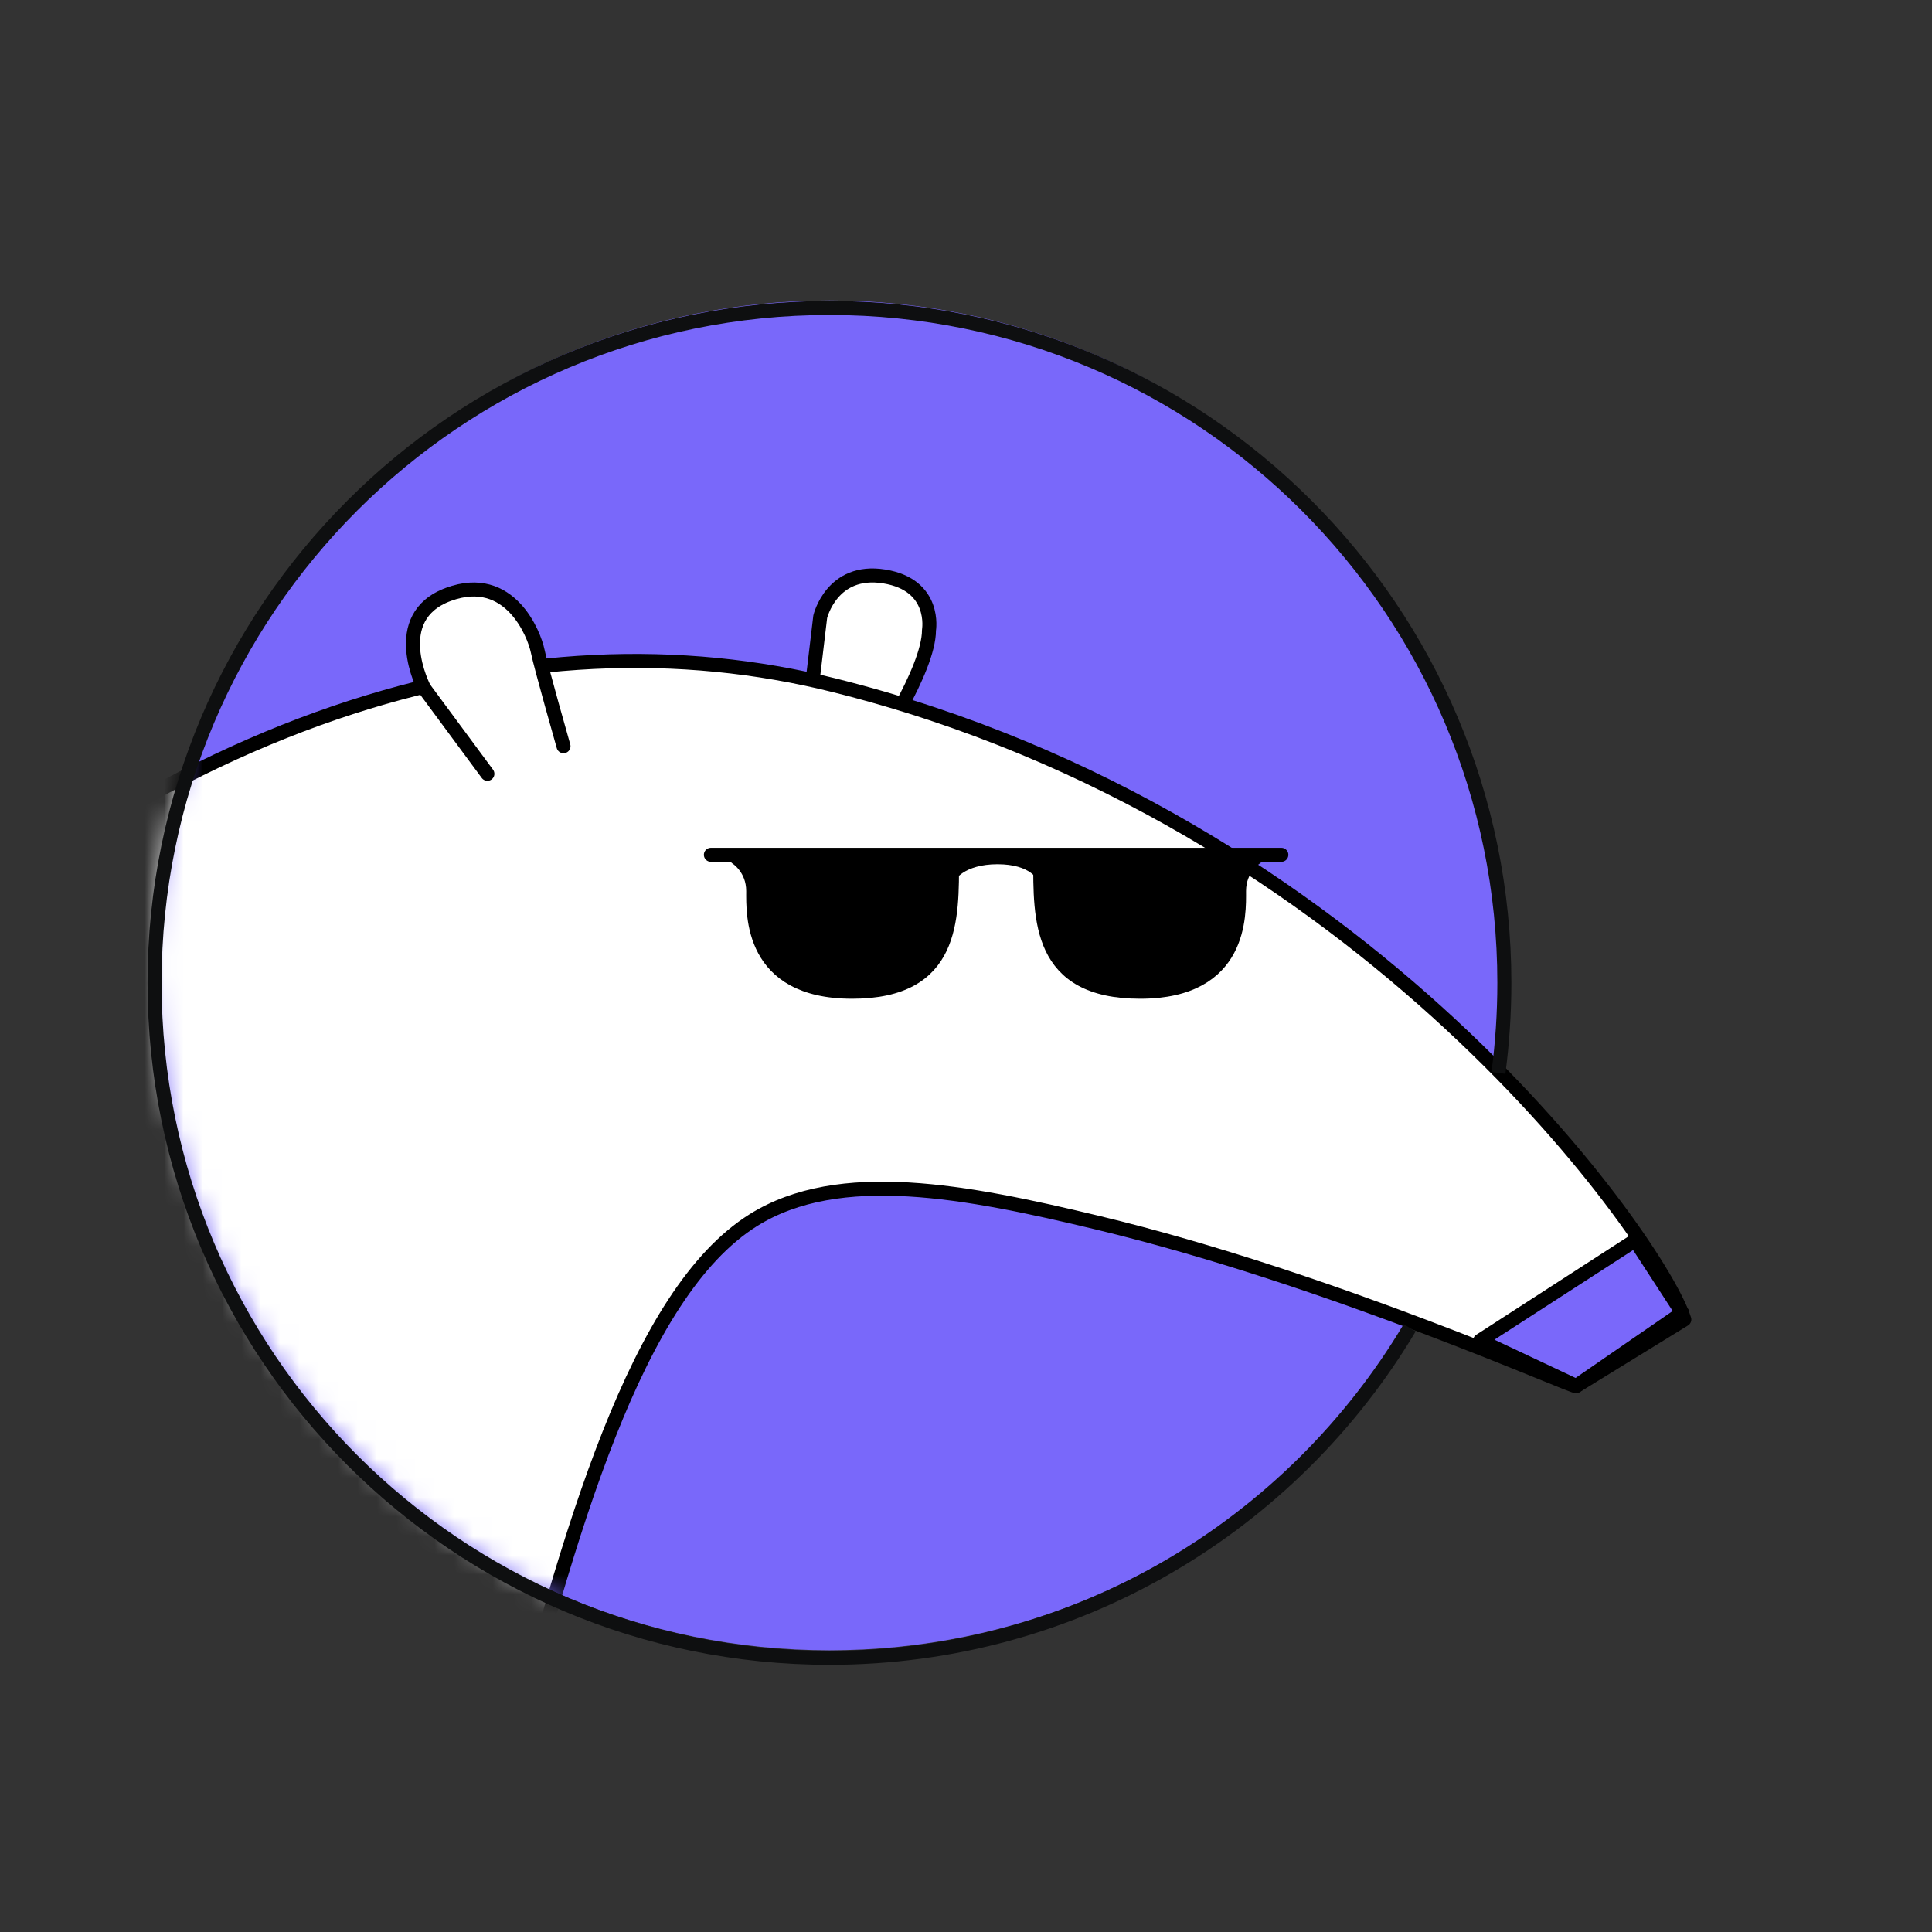
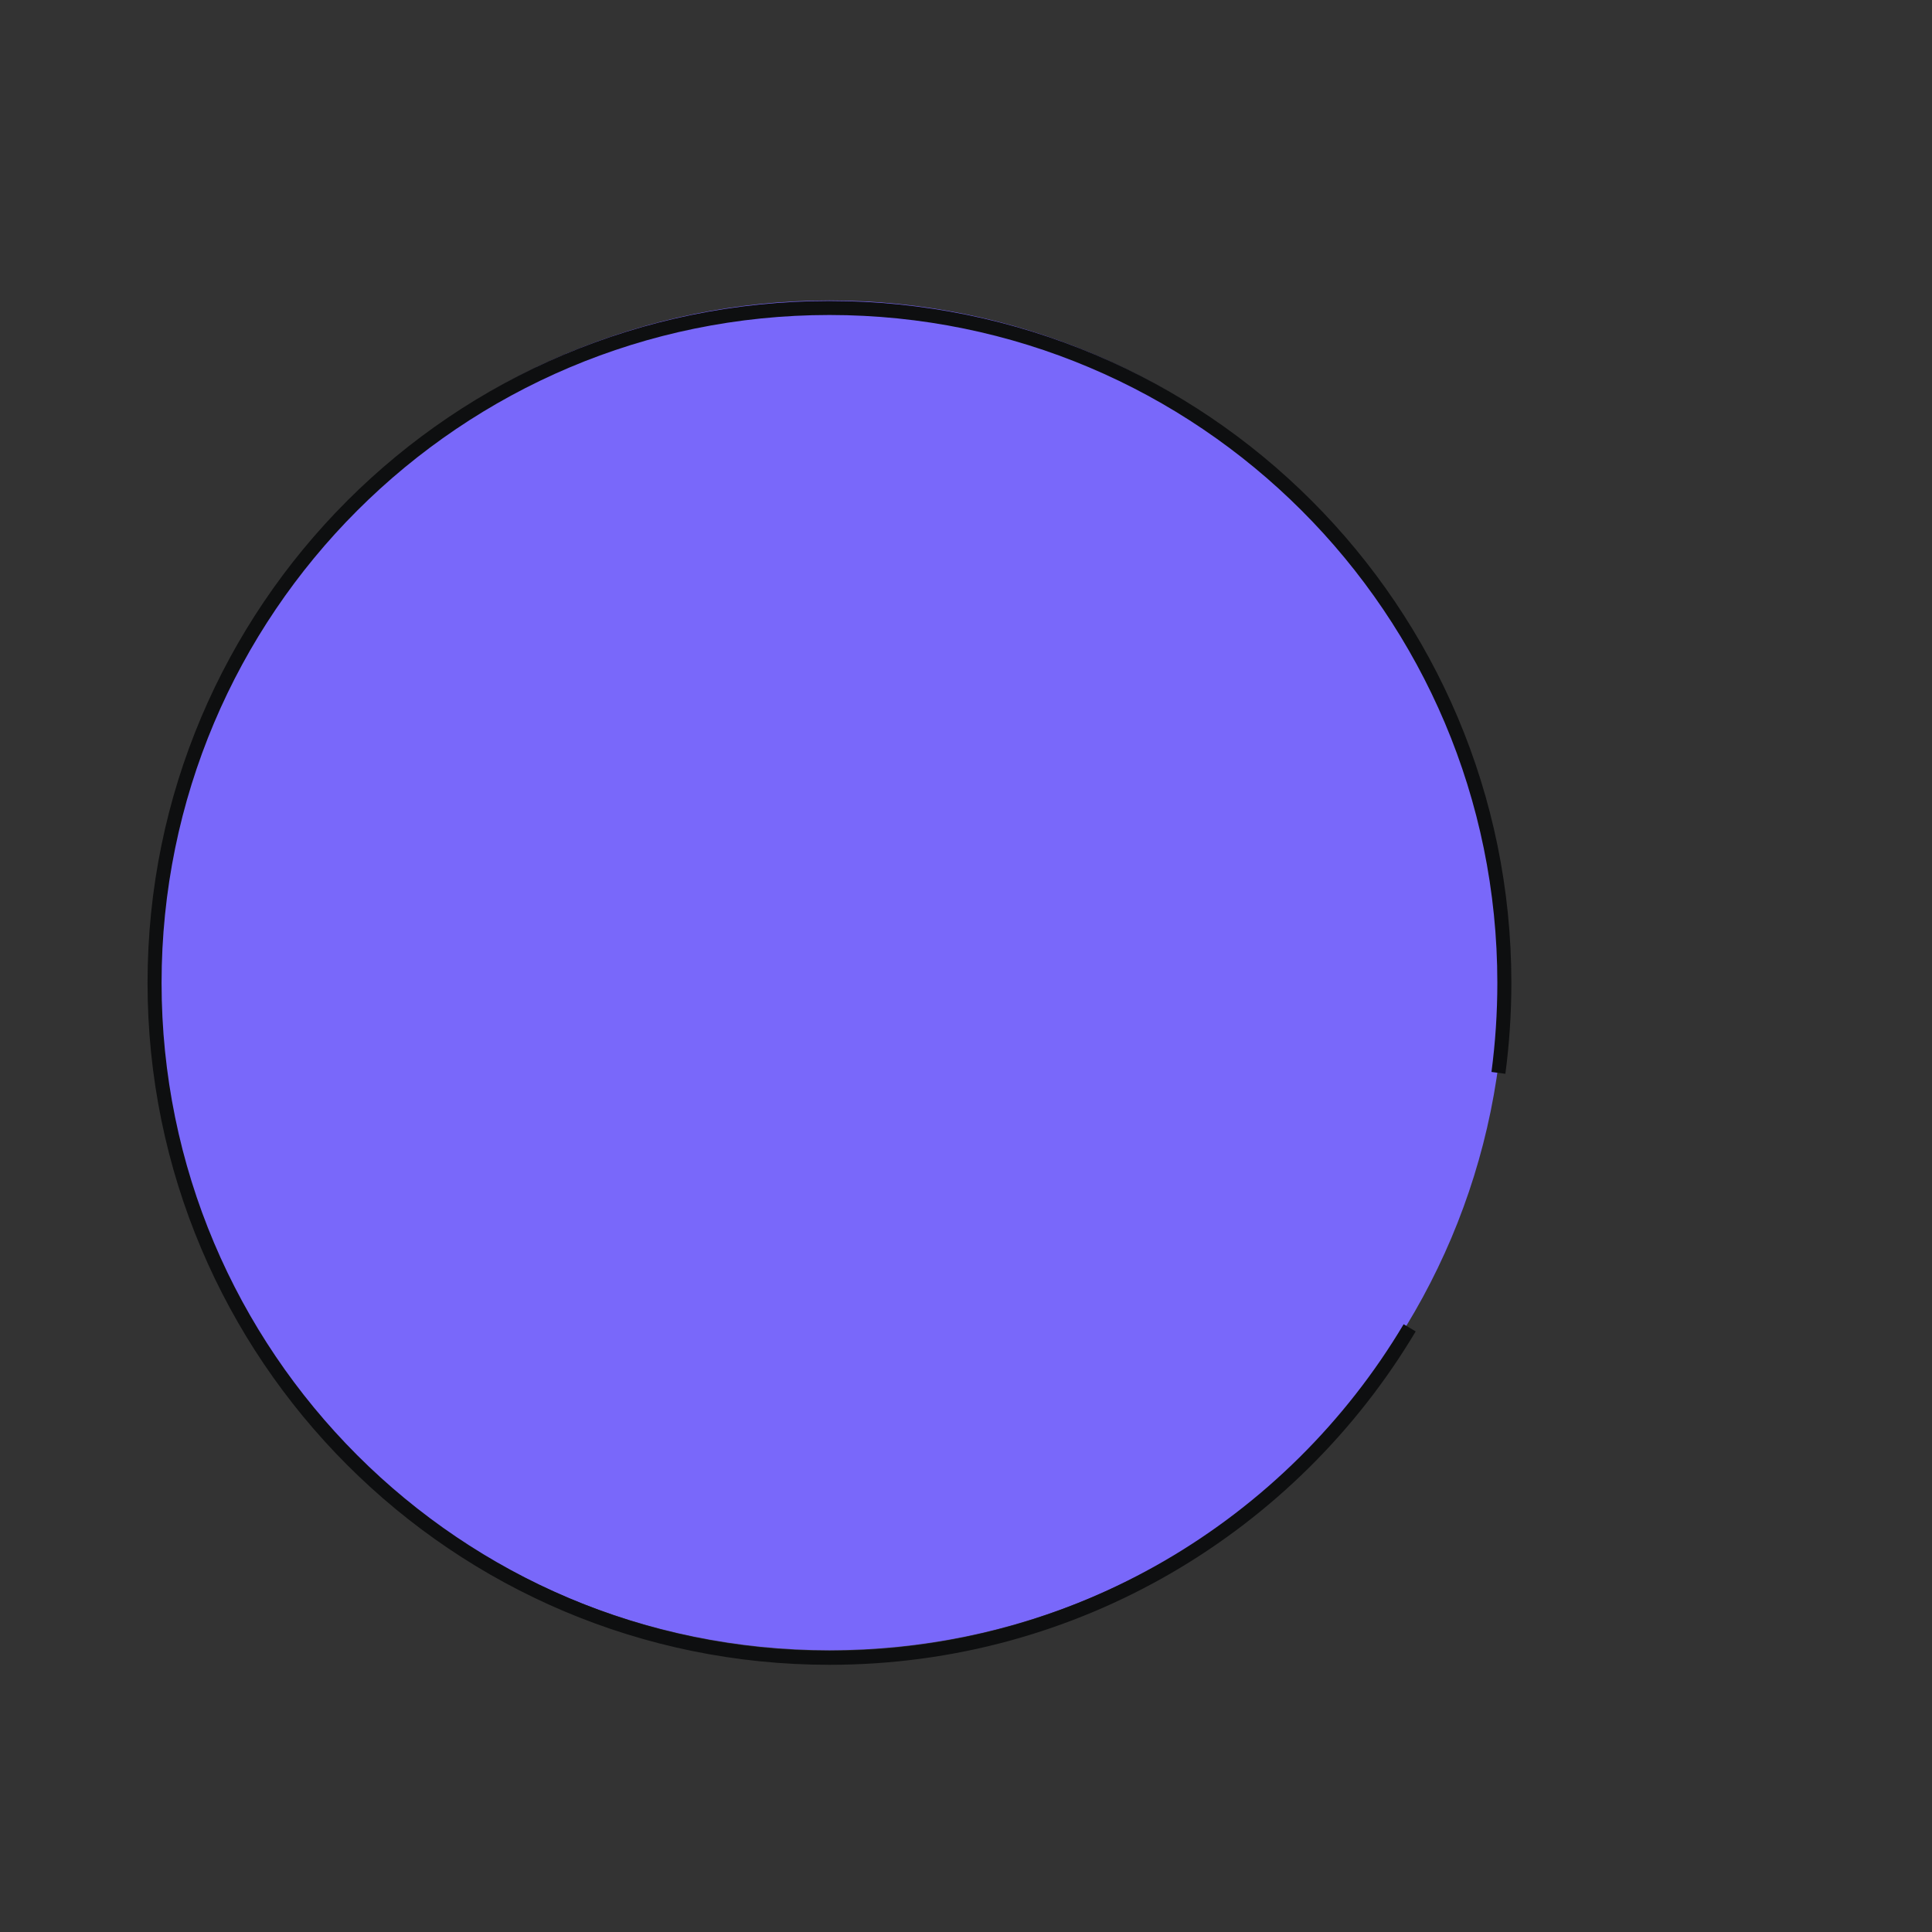
<svg xmlns="http://www.w3.org/2000/svg" width="100" height="100" viewBox="0 0 100 100" fill="none">
  <rect x="0" y="0" width="100" height="100" fill="#333333" stroke="none" />
  <path d="M42.932 85.418C62.225 85.418 77.865 69.778 77.865 50.486C77.865 31.193 62.225 15.553 42.932 15.553C23.64 15.553 8 31.193 8 50.486C8 69.778 23.64 85.418 42.932 85.418Z" fill="#7968FA" />
  <mask id="mask0_456_159" style="mask-type:alpha" maskUnits="userSpaceOnUse" x="8" y="14" width="84" height="72">
-     <path d="M91.256 63.1C91.256 82.982 63.882 86 44 86C24.118 86 8 69.882 8 50C8 30.118 24.118 14 44 14C63.882 14 91.256 43.217 91.256 63.1Z" fill="#D9D9D9" />
-   </mask>
+     </mask>
  <g mask="url(#mask0_456_159)">
-     <path d="M41.727 38.029L42.455 31.921C42.455 31.921 43.051 29.397 45.769 29.837C48.486 30.277 48.084 32.616 48.084 32.616C48.084 34.701 45.227 38.917 45.227 38.917" fill="white" />
    <path d="M41.727 38.029L42.455 31.921C42.455 31.921 43.051 29.397 45.769 29.837C48.486 30.277 48.084 32.616 48.084 32.616C48.084 34.701 45.227 38.917 45.227 38.917" stroke="black" stroke-width="0.725" stroke-linecap="round" stroke-linejoin="round" />
-     <path d="M87.18 68.298L81.583 71.742C81.714 71.973 69.04 66.221 56.777 63.279C50.049 61.665 43.444 60.368 38.993 63.155C26.899 70.73 25.01 111.915 13.807 128.207C13.807 128.207 15.448 139.109 13.97 150.073C11.957 164.991 -0.075 171.515 -1.097 171.546C19.831 170.365 19.103 177.784 19.103 177.784C19.103 177.784 6.94 177.8 -6.206 177.808C-9.52 177.808 -11.719 177.8 -12.129 177.784C-14.367 177.723 -11.928 171.059 -11.928 171.059C-14.731 169.569 -16.999 166.311 -17.897 163.817L-29.263 170.936L-25.694 177.816C-32.662 177.816 -37.803 177.808 -38.453 177.784C-40.69 177.723 -38.252 170.172 -38.252 170.172C-45.181 166.11 -47 155.131 -47 155.131C-47 155.131 -52.799 130.407 -39.413 98.295C-33.846 84.937 -25.701 70.027 -11.161 55.635C8.148 36.525 27.325 31.514 43.166 35.467C70.767 42.347 85.996 64.437 87.18 68.298Z" fill="white" stroke="black" stroke-width="0.725" stroke-linecap="round" stroke-linejoin="round" />
    <path d="M25.227 40.053L21.952 35.621C21.952 35.621 20.024 31.938 23.214 30.764C26.404 29.59 27.658 32.856 27.828 33.69C27.998 34.524 29.167 38.624 29.167 38.624" fill="white" />
-     <path d="M25.227 40.053L21.952 35.621C21.952 35.621 20.024 31.938 23.214 30.764C26.404 29.59 27.658 32.856 27.828 33.69C27.998 34.524 29.167 38.624 29.167 38.624" stroke="black" stroke-width="0.725" stroke-linecap="round" stroke-linejoin="round" />
    <path d="M76.607 69.392L84.635 64.203L87.074 67.956L81.585 71.739L76.607 69.392Z" fill="#7A68FA" stroke="black" stroke-width="0.725" stroke-linecap="round" stroke-linejoin="round" />
-     <path d="M38.119 44.398C38.119 44.398 38.986 44.939 38.986 46.12C38.986 47.301 38.824 51.332 44.104 51.332C49.384 51.332 49.276 47.572 49.276 44.452" fill="black" />
+     <path d="M38.119 44.398C38.119 44.398 38.986 44.939 38.986 46.12C38.986 47.301 38.824 51.332 44.104 51.332" fill="black" />
    <path d="M38.119 44.398C38.119 44.398 38.986 44.939 38.986 46.12C38.986 47.301 38.824 51.332 44.104 51.332C49.384 51.332 49.276 47.572 49.276 44.452" stroke="black" stroke-width="0.725" stroke-linecap="round" stroke-linejoin="round" />
    <path d="M65 44.398C65 44.398 64.133 44.939 64.133 46.12C64.133 47.301 64.295 51.332 59.015 51.332C53.735 51.332 53.843 47.572 53.843 44.452" fill="black" />
    <path d="M65 44.398C65 44.398 64.133 44.939 64.133 46.12C64.133 47.301 64.295 51.332 59.015 51.332C53.735 51.332 53.843 47.572 53.843 44.452" stroke="black" stroke-width="0.725" stroke-linecap="round" stroke-linejoin="round" />
-     <path d="M36.795 44.245H66.323" stroke="black" stroke-width="0.725" stroke-linecap="round" stroke-linejoin="round" />
    <path d="M54.16 45.915C54.16 45.227 53.433 44.37 51.629 44.37C49.825 44.37 48.95 45.243 48.95 45.915" stroke="black" stroke-width="0.725" stroke-linecap="round" stroke-linejoin="round" />
  </g>
  <path d="M77.558 55.532C77.76 54.008 77.865 52.453 77.865 50.874C77.865 31.581 62.225 15.941 42.932 15.941C23.64 15.941 8 31.581 8 50.874C8 70.167 23.64 85.807 42.932 85.807C55.702 85.807 66.871 78.955 72.964 68.728" stroke="#0E0F10" stroke-width="0.726" />
</svg>